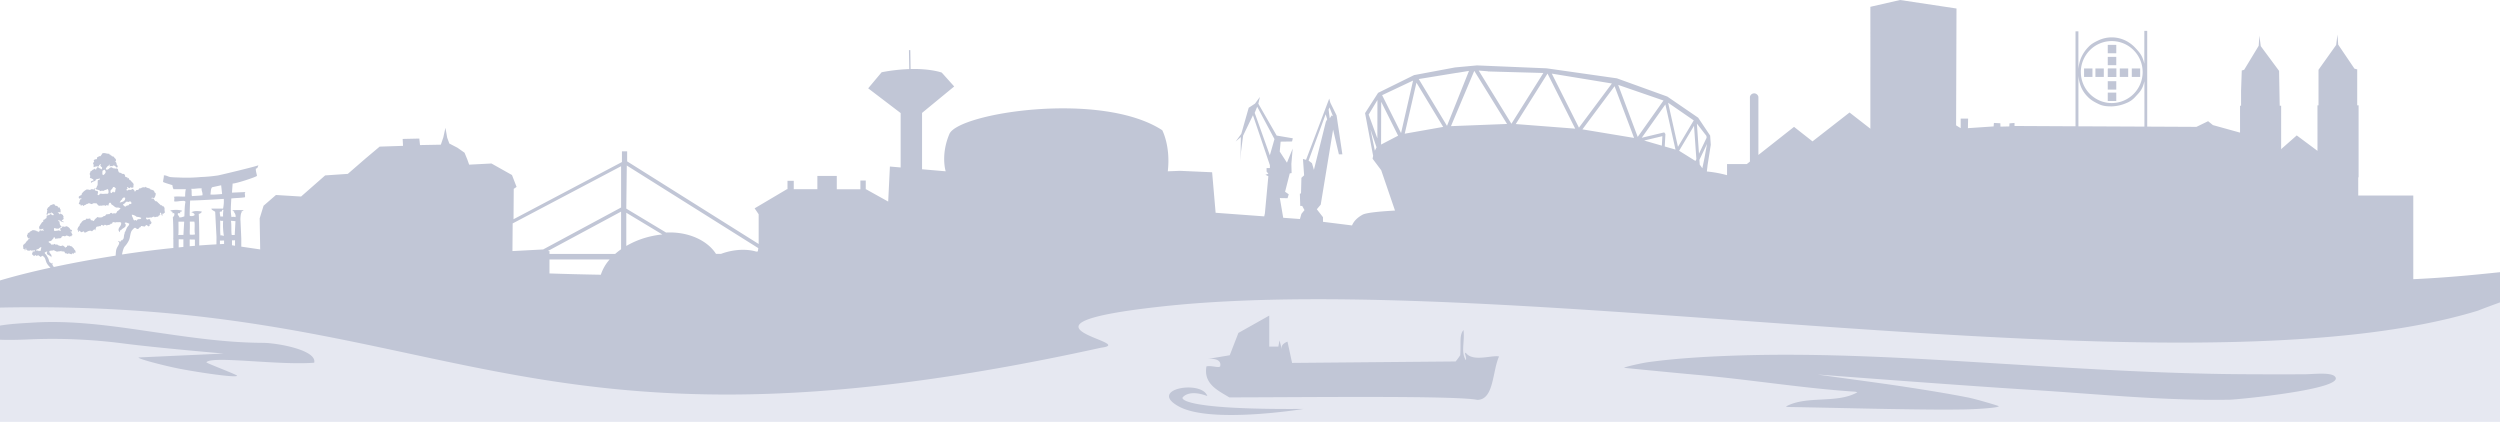
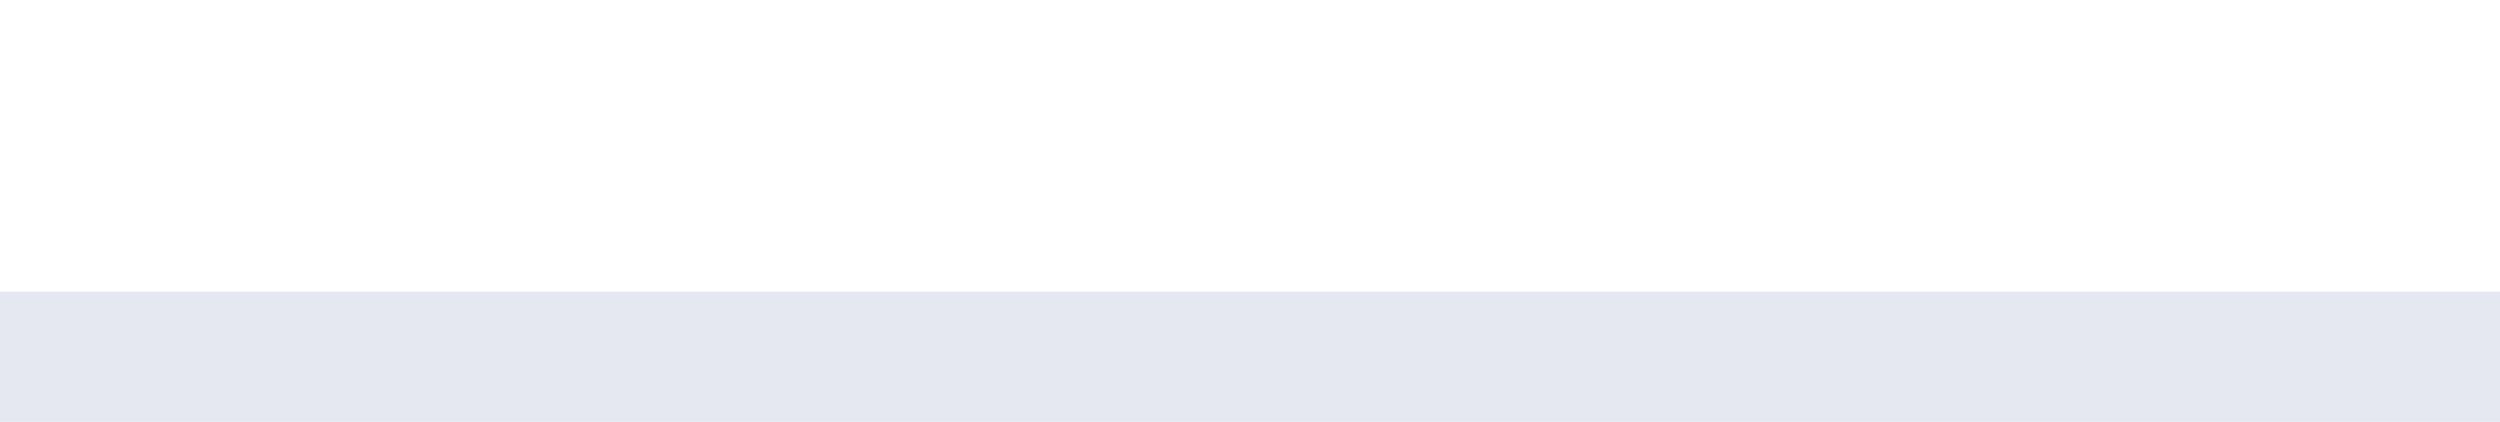
<svg xmlns="http://www.w3.org/2000/svg" id="silhouette-leverkusen" width="1920" height="324" viewBox="0 0 1920 324">
  <defs>
    <style>.cls-1{fill:#e6e8f1;}.cls-2{fill:#c1c6d6;}</style>
  </defs>
  <rect class="cls-1" y="224" width="1920" height="100" />
-   <path id="silhouette-leverkusen-2" data-name="silhouette-leverkusen" class="cls-2" d="M1625.3,50.09h-6.54V43.65h6.54Zm0-15.64h-6.54v6.44h6.54Zm0,27.93h-6.54v6.43h6.54Zm0,8.72h-6.54v6.44h6.54Zm0-12h.08V52.52h-6.44v.2h-.18v6.43h6.54Zm9.15-6.54H1628v6.54h6.44Zm9.2,0h-6.44v6.54h6.44Zm-27.93,0h-6.44v6.54h6.44Zm-8.72,0h-6.44v6.54H1607ZM201.75,263.3c-29.7-.12-59.13-4.74-88.5-9C84,250,54.49,245.87,25,247.78c-11.4.73-35.69,1.47-39.79,8.66-3.57,6.26,33.39,4.37,37.87,4.18a423.22,423.22,0,0,1,72,3.2c25.39,3.3,76.74,7.71,76.74,7.71s-65.46,3-65.46,3c-.1,1.32,22,6.84,31.81,8.72,14.45,2.77,42.72,7,43.94,5.37.53-.72-24-9.82-23.59-10.38,3.88-5.26,56,2.54,82.79.31C243.6,268.86,213,263.34,201.75,263.3ZM1769,287.46c-20.65,0-41.29.09-61.94-.23-63.77-1-127.41-5.33-191.08-9.19-62.86-3.82-125.9-7.21-188.87-4.75-20.4.8-40.86,2.07-61.12,4.82-5,.68-18.79,3.77-18.63,4.39,0,0,37.94,3.79,56.22,5.41,40.29,3.58,82.28,10.42,120.7,12.87a5.57,5.57,0,0,1,2.13.53c-15.81,8.95-38.85,2.14-54.84,10.89a6,6,0,0,0,2.16.38c27.23.43,56.78,1.26,85.1,1.66,16.74.24,33.5.51,50.25.2,7.86-.14,25.85-1.16,26-2.48,0-.24-17-5.39-24.17-6.79-16.25-3.17-32.6-5.77-49-8.27-19.44-3-65.66-9-65.62-9.25,0,0,108.9,8.38,163.17,11.74,50.83,3.15,102.33,8.51,153.09,7.58,5.45-.1,88.89-8,80.83-17.64C1790.28,285.54,1776.12,287.48,1769,287.46Zm-643.27-16.53c-1.68.11,1,3.19,0,5.72-3.93-6.53-.71-13.54-1.75-23.19-3.45,4.06-1.77,9.92-2.54,19.38a50.12,50.12,0,0,1-3.51,4.76l-125.62,1.12-3.51-16.36s-4.86,1.68-4.39,4.77-1.75-5.72-1.75-5.72l-.88,4.76h-7v-23.8L951.09,255.7l-6.66,17.14-17,2.85s11.32-1.49,9.65,5.71c-1.34,1.39-6.73-.9-10.53,0-2.44,13.7,9.31,18.68,17.56,23.81,64.19-.13,174.13-1.43,190.47,1.9,12.83-.06,11.48-21.82,16.68-33.32C1146,272.47,1131,278.28,1125.75,270.93ZM75.94,127.71l-.27.14V128l.29-.13A.59.59,0,0,0,75.94,127.71ZM908.17,305.39s4.15-6.78,19.06-1.25c-4.41-12.73-46.42-5.2-21.65,8.15s95.69,1.76,95.69,1.76C903.63,314.81,908.17,305.39,908.17,305.39Zm995-66.84c-226.28,69.2-739.38-32.86-1010.88-3.18-130.34,14.25-16.09,27.79-46.58,31.65-462.4,101.83-501.39-46.55-879-29.71-13-7.69,21.94-20.81,72-31.72a4.42,4.42,0,0,0-.35-.47,11.88,11.88,0,0,1-2.42-3c-.81-1.46-1-3.59-2-4.62-.25-.27-1-1-1.42-1.06-.59-.06-.62,1-1.55.78-.34-.32-.6-.76-1.17-.69-.05-.27-.11-.53-.32-.54-.53.18-.91.36-1.54.54-.33-.18-.54-.67-.87-.62s-.51.76-1,.8a1.17,1.17,0,0,1-.5-.44c0-.21.11-.24.09-.43-.22-.08-.49-.05-.71-.12s-.25-.68-.42-.93a1.37,1.37,0,0,0,.44-1.43,1.17,1.17,0,0,1,1.31-.09c.26-.21.71-.72.32-1.18-.5.2-1.36.49-1.78.18-.5.79-1.69-.8-2.1.4-.54-.31-1-.12-1.58-.16-.16-.69-.85-.36-1.16-.93,0-.12.37.08.37-.18a1.05,1.05,0,0,1-.28-.6c-.82-.26-.21,1.42-.77,1.48-.19,0-.3,0-.35-.36,0-.1.31.08.27-.16s-.07-.34-.19-.38a.66.66,0,0,1-.36.24c-.11-.4-.56-.43-.75-.47.08-.33-.25-1.18.05-1.42-.41-.31-.18-1.44,0-1.88.57.15.59-.47.88-.73.17-.09.15.12.3.06.53-.8,1.16-1.52,1.63-2.38,1,.07.89-1.2,1.42-1.7.22,0,.62.18.72-.12-.2-.77-.88.16-1.22,0a4.11,4.11,0,0,1-1-2.13,2.08,2.08,0,0,1,.53-.79c-.19-1,.67-1.05,1.06-1.53.17-.05.16.22.36.12.14-1.17,1.79-1,2.12-2,.14.07.18.3.38.29a1.81,1.81,0,0,1,1.83.17,3.45,3.45,0,0,1,.82-.07,1,1,0,0,0,1.41.59c.28.22.43.65.82.69a1.77,1.77,0,0,1,.91-1.56,1.11,1.11,0,0,0,1.58.1c.28.27,1,.63,1.08,0,0-.3-.33-.57-.62-.61-.09-.32.37-.38.2-.62,0-.14-.19-.06-.26-.13s-.07.37-.23.45c-.36-.18-.45.2-.69.29s0-.43-.27-.49a1.15,1.15,0,0,1-1.42.29,6.53,6.53,0,0,0-.31-1.48c.16-.87.83-1.28,1-2.11.57-.2.76-.73.78-1.42.22,0,.31.15.51.15a1.51,1.51,0,0,1,0-.47c.34-.22.8-.33,1-.64-.31-.77.25-1.67,1-1.46.39-.38.66-.86,1.28-1a3.79,3.79,0,0,0,.25-1.75c.17-.17.33-.34.51-.5.55.29,1.07-.33,1.58-.25.26-.23.42-.6.74-.66.85-.14,1.71,1.53,2.63.58-.14-.8-.69-.9-1-1.43-.55.14-.81-.87-1.24-.45.1.33.44.26.57.56-.54.26-1-.06-1.53.31-.7-.89-1.43.4-1.81,1-.88-.16-.43-1.2-.14-1.69-.26-.67.16-1.16.37-1.59-.83-.24-.36-1.37.1-1.72,0-.4.28-.53.38-.83.26,0,.38-.17.66-.17,0-.56.67-.47.64-1,.14-.07.18,0,.29,0s0-.37.13-.49c1.2,0,1.93-1,3.09-.62.21.54.64.74.9,1.2.16.1.46,0,.68-.05s.4.38.77.29c.34.11.26.9.58,1,.61-.09,1.11,0,1.38.43,0,.27-.14.34-.11.61.27.28.58.46.61.9,0,.2-.15.34-.16.55,0,.46.28.92.08,1.34a2.68,2.68,0,0,0-1.82-.11c-.13,0-.42-.26-.38.12a.94.94,0,0,1,.8.81c.19,0,0-.26.26-.22,0,.54.24.79.6.79-.15-.41.14-.42.21-.63.31.33.71.29,1.1.53s.61.55,1,.54a2.51,2.51,0,0,0,.57,1.26,1.9,1.9,0,0,0,.1,1.81.68.68,0,0,1-.73.41c-.07.09,0,.33,0,.42-.5-.12-.65.4-.77.77.44.28,1.56.1,1.32,1a.21.21,0,0,0-.19.09c-.47-.53-1.3-.46-1.91-.75a1.75,1.75,0,0,1-.21-.5c-.32.07-.39-.26-.64-.31-.54.35-1-.2-1.34.16.12.58.68.43,1.06.6.42,1.18.13,2.39.9,3,0,.62.55.76.83,1.1-.52.68-1.74.73-2.07,1.58-.55-.13-1-.24-1.41.11-.52-.45-1.41-.28-2-.69-.43.36-.38,1.15-.21,2,.3.51.71.33,1.16.22a16.24,16.24,0,0,0,1.87-.24,1.32,1.32,0,0,1,.91-.15c.21.25.39.54.72.59.16-.16.38-.27.41-.54-.35-.46-.59-1.33-.14-1.75.35.14,1-.29,1.13-.65-.15-.26-.27-.72.09-.78.19,0,.07.58.28.6s.05-.32.24-.33c.22.19.37,0,.57-.15a5.36,5.36,0,0,0,1.07.35c.12-.35.6-.33.9-.26,0-.15,0-.3.1-.31a5.53,5.53,0,0,1,2.86,2c0,.17,0,.34.07.52a2.91,2.91,0,0,1,1.41.65c.09.43.1.79-.11,1-.28,0-1.13-.18-1,.45l.43-.07c.19.21.34.48.53.68,0,.86.52.84.57,1.62-.1.19-.48.14-.65.28a2.21,2.21,0,0,1-.11.6c-.42.15-.58-.12-.9-.14a.74.74,0,0,1-.3.64c-.18-.38-.64-.37-1-.49s-.64-.58-1.06-.24c-.6-.82-1.14.34-2,.38-.51-.57-1.29-.18-2.11,0a3.51,3.51,0,0,1-.92,1.45c-.32-.25-.61,0-1,.05a5.68,5.68,0,0,0-1.46.06c-.15.06-.23.34-.4.3s-.27-.31-.52-.27c-.24.33-.63,0-.87.44.08-.4-.34-1.44-.78-1.41s-.41.74-.68,1.11c-.9.56-1.27,2.07-2.68,1.85-.27.32-1,.24-1,.81.6.21.93.87,1.6,1,.34.54.53,1,1.12,1,.12,0,.23-.15.36-.18a6,6,0,0,1,.94.09c.2-.75.92-.58,1.22,0,.66-.07,1,0,1.6-.08.2.24.39.59.78.7.12,0,.27,0,.39,0,.34.1.63.41,1,.44a3.9,3.9,0,0,0,2.13-.47c.26.49.62.52,1.05.89s.57.8.8.82.36-.27.58-.39.62-.06.68-.41a.82.82,0,0,1,.11-.61c.23-.24.85,0,1.07-.05s.36-.27.5-.26.3.34.56.5.57.06.9.15a2.64,2.64,0,0,1,1.45,1.29.74.74,0,0,1,.36.12,4.33,4.33,0,0,1,.48,1,2.85,2.85,0,0,1,1.22,2.1c-.23.05-.29-.44-.45-.1,0,.26.26.09.28.3s0,.39-.07.54c-.45.26-.34-.42-.64-.42-.18.2-.47.29-.39.71-.38.36-.9.06-1.33-.08-.39,0-.25.56-.49.73-1.11-.08-1.77-.93-3-.46-.16.06-.13.29-.35.3-.46-.29-.78-.78-1.42-.77,0,.18.12.46-.18.5a4.59,4.59,0,0,0-.71-1.6.69.69,0,0,0-.78,0c-.27-.3-.94-.15-1.23,0-.11-.24-.16-.58-.38-.65a.82.82,0,0,1-.69.29c-.16.06,0,.37-.3.35s-.23-.38-.44-.4a1.22,1.22,0,0,0-.91.5c-.65-.37-1.59.17-1.95-.69-.49.38-.78,0-1-.55-.6-.09-1.26.62-1.73.23-.64.35-1.63,0-2.06.68,0,1.81,1.58,1.9,1.68,3.62-.05.29-.25.45-.12.9-.39.05-.44-.46-.6-.79-.19,0-.29-.13-.5-.09-.48-.73-1.84-.82-2.24-1.7a2,2,0,0,1-.13-.92c0-.23.37-.34.3-.64-.56-.58-1.53.5-2,.63.19,1,.86,1.17,1.27,1.79s.62,1.07.91,1.62c.2.38.66.69.62,1.31.47.57.46,1.62.81,2.28.2.4.6.55.75.88.16,0,.23-.13.43-.12.24.25.29.6.57.61s.45-.61.81-.49c0,.49-.33.57-.3,1a4.87,4.87,0,0,0,1,1.89c.07.09.13.19.19.28,14.86-3.17,31-6.15,47.47-8.73.09-1.37.16-2.69.35-4a8.68,8.68,0,0,1,1.06-2.74c.53-1,1.38-2.12,1.31-3.1,0-.64-.68-.67-.74-1.42.58-.27.93.63,1.48.53s.47-.62.81-1.06c.33-.06.47.08.74.09.18-.55.81-.87,1.06-1.51.42-1.08.17-2.66.82-3.63-.21-.93.48-1.51.73-2.12.37-.9.67-1.75,1.14-2.66s1.63-1.46,1.72-3c-.84-.07-2.7-1.46-3.51-.45,0,.47.53.56.65.89a3,3,0,0,1,0,1.42c-.47,1.42-2.72,1.88-3.35,3.1-.36,0-.5.22-.81.26-.2.53-.16,1.31-.82,1.33.11-.71-.26-.89-.41-1.33-.23-2.61,2.31-3.13,2-5.84-.86-.91-2.45-.15-3.59-.53-.69.71-2-.21-2.94.08-.19.81-.57,1.51-1.47,1.07-.41,1.37-2.1.79-3.11,1.5a2.2,2.2,0,0,0-1.63-.53c-.35.09-.32.6-.65.71s-.29-.4-.57-.44a1.58,1.58,0,0,1-1.23-.27c-.35.16-.36.67-.49,1.06-.5-.1-1.66-.17-2,.36a1.24,1.24,0,0,0-1.31.18,6.42,6.42,0,0,0-.81,2.56c-.51,0-.32-.44-.41-.7-1.07.13-1.51,1-2.21,1.5-.36,0-.36-.31-.65-.35-2.16-.42-3.06,1-4.9,1.41-.44-.2-.33-1-1-1-.69.31-1.5.89-2.2.44,0-.65-.48-.72-.82-1-.5.08-.16,1.06-1,.8-.12-.23-.08-.63-.25-.8,0-.33.48-.13.41-.53-.34-.46-.33.28-.73.26a4.25,4.25,0,0,1,1.55-3.45,6.63,6.63,0,0,1,.57-1.68,1.09,1.09,0,0,1,.57-.27,4.27,4.27,0,0,1,2.12-2.3c.53-.22,1.09-.15,1.47-.45s.43-.79.82-.88c.23-.05.61.26.9.26s1.36-.48,1.8-.17a1.15,1.15,0,0,1,.32.88c.19.51.74.29,1.23.45s.72.51,1.06.44.7-.95,1.14-1.42c.63-.66,1.24-.79,1.55-1.6a7.15,7.15,0,0,0,3.68.18c.52-.12.94-.65,1.47-.88.19-.09.47,0,.65-.09.64-.26.87-.82,1.15-1.24,1-.05,1.57-.22,2.69-.27.37-.9,1.54-1.32,2-.26a12,12,0,0,1,1.55-.36c.24,0,.44.21.66.18,1-.11,1.18-.88,1.63-1.77,1.09-.32,1.5-1.39,2.45-1.86-.1-.86-1.27-.57-1.8-1-2.29.67-3.26-1.51-4.9-2.13-.54-.49-.55-1.57-1.38-1.51s-1.21,1.72-1,2.31c-.5-.55-1.08,0-1.56-.45-.43,0-.43.48-.81.54s-.46-.31-.74-.36a10.83,10.83,0,0,0-2.45.27c-.69.07-1.24-.28-1.71.17a5.46,5.46,0,0,1-1.88-1.94c-1.4-.06-2.8-.45-3.51.53-1.36.14-2.54-1.47-3.35-.09-.77-.4-1,.31-1.72.62s-1.34.36-1.55,1a1,1,0,0,1-.65-.88c-.53.1-.74.55-1.47.44a3.58,3.58,0,0,1-.33-.89c-.31-.15-.92,0-1.14-.26-.1-1.17.78-1.28.57-2.57.28-.35.47-.79.74-1.15h.73c.13-1-1.25-.57-1.71-.44-.38-.21-.45-.76-.41-1.42a5.21,5.21,0,0,1,2.2-1.33v-.8a9.45,9.45,0,0,1,4.33-3.63c.23,0,.24.22.25.45.48-.18,1.28-.32,1.55.17a12.2,12.2,0,0,0,1.71-.79c.36.09.66.43,1,.08.33,0,.22.41.49.45s0-.87.33-1c.6,0,.52.72.33,1.15a2.09,2.09,0,0,0,2,.71c.84.52.64,1.89.16,2.66.12.4.5.52.82.71.53-.16.77-.64,1.06-1.06a2.42,2.42,0,0,1,1.55,0,30.19,30.19,0,0,0,3.19-.09c.77.05,1.5.22,1.87-.62.08-1.38,0-2.59-.81-3-.81.74-2.34.71-3.11,1.5a2.69,2.69,0,0,0-2.36.18c-.76-1.19-2.81-1-3.84-1.86.39-.59,1.32-.93,1.14-1.86,1.15-1.05.39-2.82.82-4.7.59-.33,1.56-.25,1.63-1.15-.71-.46-1.29.49-2.29.09-.39.13-.43.65-1,.62a2.59,2.59,0,0,1-.24.8c-1,.59-2.36.69-3,1.59a.46.46,0,0,0-.33-.09c-.61-1.34,1.29-1.33,2-1.86-.29-.53-.66-1.27-1.47-1-.13-.12,0-.5-.16-.62a1.19,1.19,0,0,1-1.31-.44,2.7,2.7,0,0,0-.24-2.75,3.65,3.65,0,0,0,.65-2c.74-.1,1.08-.64,1.63-1.07s1.27-.5,1.72-1.06c.16.29.65.24.49.88.6-.08.89-.51.81-1.32.36-.12.18.34.49.26a1.41,1.41,0,0,1,.86-1.29c.08.85.7,1.42,1.47,1.2a2.89,2.89,0,0,0,1,.89,1.76,1.76,0,0,0,.49-1.6,2.34,2.34,0,0,1-1.31-1.68c.09-.19.27-.29.33-.53-.17-.56-1-.31-.66.36-.74,0-.75.6-.57,1a1,1,0,0,0-.46.12c-.08-.33-.44.06-.64.06a5,5,0,0,0-3,.62c-.42-.59,0-1.36-.16-2-.07-.32-.39-.49-.41-.8,0-.66.43-1,.82-1.5,0-.4-.34-.47-.33-.89.36-.73,1.18-1,2.21-1,.51-.27.2-1.44.73-1.69.64,0,.81-.42,1.23-.62.37,0,.89.09,1.14-.09.33-.76,1-1.16,1.22-2,1.86-.86,3.3.42,5.31.17.18.17.15.55.33.71s.24-.15.49-.09c.07.87,1.23.56,1.31,1.42.47-.07.69.13,1.14.09.23.42.75.55.82,1.15.85.42,1.9,2,.57,2.57.44.59,1.26,1.22,1,2.3.6.67,1.59,2.13.16,2.57-.77-.8-2.29-2.56-3.27-1.06-.87-.44-1.66.17-2.61-.09.13-.48.72-.45.82-1-.82-.53-1,1-2,1-.37.87-1.27,1.16-1.31,2.39,1.76,1.21,2.79-1.52,4.25-1.5.56,0,.9.51,1.39.79.83-.23,1.84.56,2.69,0,.35.18.65.42,1,.62a5.11,5.11,0,0,0,.82,2.57A5.14,5.14,0,0,1,94,133.61a1.57,1.57,0,0,1,2,1.95,6.28,6.28,0,0,0,1.88.71A2.1,2.1,0,0,1,98,137c.34,0,.44-.34.81-.36.19,1,.64,1.79,1.64,1.95.53,1.2,1.74,1.65,2.2,2.92a8.79,8.79,0,0,0-.16,2.31,2.12,2.12,0,0,1-2.45-.09c-.39.14.14.74-.33.8s-.66-.62-1.22-.27c-.29-.07-.2-.55-.49-.62-.11.12-.4,0-.41.27-.23.4.55.37.49.88-.49.13-1,.62-.9,1.06.2.93,1.4.21,1.8-.26a2,2,0,0,0,2.61-.53,2.66,2.66,0,0,1,1.88,2.12c.64-.15.8-.84,1.22-1.24.92.1,2.07-.2,2.21-1.24a6.72,6.72,0,0,1,1.39-.09c.62-.79,1.93-.86,3-.7.33,0,.35-.39.57-.54.78,1.43,3.49.76,4,2.48.36.1.27-.3.57-.26.77.62,2.21.5,2.13,2,.37.33.85.55,1.06,1.06a5.89,5.89,0,0,1-1.23,3.45c-.53.3-1.89-.93-2,.27.24.43.86,0,1.23,0,1,.63,1.13,2.56,2.77,2.21,1,1.18,2.2,2.11,3.27,3.19.26,0,.18-.27.49-.18.53.33.71,1.26,1.63.89.37.62,1,2.27.41,2.83.55.29.2,1.66.41,2.13-.32.1-1.06.26-1.14.88a1,1,0,0,1-.66-.26c-.19.09-.26.3-.24.62s.49,0,.49.18c0,.51-.17.6-.49.62-1,.05-.33-2.64-1.64-2a1.59,1.59,0,0,1-.32,1c0,.38.56,0,.65.18-.38.93-1.61.6-1.71,1.68-.94.2-1.78,0-2.62.62-1-1.7-2.57,1-3.59-.09-.64.58-2.13.36-3,.18-.55.78.34,1.44.81,1.68a2.2,2.2,0,0,1,2.21-.17,2,2,0,0,0,1.06,2c-.23.44-.19,1.15-.49,1.51-.34.17-.8.19-1.14.35,0,.3.26.31.24.62a2,2,0,0,1-.73.8c-.77,0-1.2-1-1.8-1s-.79.79-1.31,1.15c-1.08-.12-1.76-.3-2.69-.44-.35.06-.39.46-.41.88-1,.05-1.31.77-1.79,1.33-1.52.53-1.8-1-2.78-.8-.61.15-1.76,1.48-2.13,1.95-1.4,1.79-1.27,5-2.28,7.44a18.8,18.8,0,0,1-3.35,5c-1.07,1.46-1.5,3.63-2,5.76a2,2,0,0,1,.09.33c13-2,26.26-3.68,39.3-5v-6.77H133a7,7,0,0,0,.11-1.36v-.73h0c.07-4.39-.17-14.09-.41-14.74.29,0,.51-.24.29-.31a2.35,2.35,0,0,0,.86-2.49c0-.68-1-.15-1.44-.32.59-1.88-1.54-.81-1.43-2.18,3.48-.46,5.74-.61,8.91.31-.07,1.07-2.05.06-1.44,1.87h-1.72c-.94,1.9,1.9,2.5.57,2.81.83,1.18,3.8-.33,4.29-.31.22-3.82.14-8,.87-11.23-.76-1-1.59-.7-3.43-.62-1.6.07-3.57.59-5.18.31-.29-1,.64-3.39-.57-3.43,2.39-.72,6-.1,8.91-.31,0-.53,0-4.08.57-5.61h-9.48a8.06,8.06,0,0,1-.87-3.12c-.66-.25-6.72-2-7.18-2.49.09-1.57.79-4.18.57-5,1.65-.26,3.25.95,4.89,1.24a57.47,57.47,0,0,0,5.75.32,119.61,119.61,0,0,0,17.82-.32,115,115,0,0,0,13.23-1.24c2.45-.47,28.93-6.81,31-7.8-.57.94-.52,2.56-2,2.5-.12,2.31.61,3.7.86,5.61-.34.88-16.66,6.17-18.68,5.92l-.52,7,10.58-.46c-1.34.42-.27,2.16-.58,4-3.73.63-6.63.47-10.51.94-.27,5.69-.75,9.93.16,14.34a4,4,0,0,1,2.88,0c.79-.21-.15-3.47-.86-3.43.5-1.58-1.25-.73-1.15-1.87a63.9,63.9,0,0,1,8.33,0c-.12,1-1.87.25-1.43,1.87-.79,0-1.05,5.77-.87,5.92l.61,14h0v.38l0,.85h0v4.93q6.65,1,14.51,2.13c-.2-12.06-.4-23.81-.4-23.81l3-9.73,9.51-8.25,19.3,1.18,18.49-16.22,17.4-1.18,13.59-11.79,10.87-9.14,17.94-.59-.27-5.31,12.78-.29.54,5,16-.3,1.9-5.6,1.63-7.37,1.37,7.67,1.63,4.42,6.25,3.24,5.44,3.83,2.17,5.31,1.36,3.84,17.13-.89,15.76,8.85,3.54,9.14-2.18,1.47-.17,23.35,83.25-43.92V116.2h4v7.74l101,63.44V164.56L579.56,160l24.78-14.68h.46v-6.47h4.81v6.47h18.13V135.14h14.91v10.21h18.13v-6.72h4.12v6.72h.23l17,9.46,1.32-26.91,8.25.71V86.83l-24.94-19L677.1,55.49a135.07,135.07,0,0,1,21.2-2.43l-.24-14.54,1.06,0L699.36,53c15.65-.34,23.91,2.75,23.91,2.75l9.55,10.65L708.14,86.71V130l18.15,1.56s-4-12.48,2.84-28.64S845.77,69.54,892.6,100c0,0,6.53,12.11,4.26,31.57l9.36-.37,24.69,1.1,2.69,31.11,37.31,2.76.52-2.26,2.66-28.57-2.24-1.13,2.27-.78-1.39-1.66,0-2.72,2.54,0,0-2.18-13-38.38-7.57,15.69-1.59,12.24-.38,7.08.25-18.26-4,3.48,4.32-5.93L959,82.77l4.85-3.19,3.75-5.12-1.21,5.16,14.08,24.49,12.41,2.11-.6,2.44-8.76.13-.68,7.62,5.54,8.54,4.39-10.83-1,11.71.18,7.09-1.42.25-3.59,14.11,2.8,1.95-.89,3-5.93-.1,2.59,15.13,12.85.95,1.12-3.95,2.37-2.9-1.78-3.22h-1.48l-.3-9.33.89-.32.3-11.91,2.08-1.93-.89-12.56,2.37.65,17.81-47,.89,3.22,4.75,9.66,4.45,29.93h-2.67l-4.45-19-9.5,57.62-3,3.54,4.75,6.11v3.54l22.3,2.78c1.18-2.95,3.67-5.8,8.09-8.25,2.5-1.38,11.33-2.42,24.9-3.18l-10.6-31-6.61-8.81.41-2.23-6.19-32.8,10-15.56L1086,57.68l31.5-5.9,16.83-1.55,53.45,2.24,54,7.69,38.72,14,23.68,16.22,9.22,13.76.48,7.07-2.46,15.66-.56,4.83a90.12,90.12,0,0,1,15.51,2.84V126h15.18l2.39-1.88V74.41a3.31,3.31,0,0,1,6.51,0V119l27.37-21.57L1392,108.58l28.45-22.18,16,12.45V5.23L1459.25,0l43.34,6.53-.31,89.75,3.52,2.15V91.07h5.71l-.15,7.36,19.74-1.34.24-2.67,4.93.25.08,2.59,6.79-.17.15-2.34,3.86-.33v2.34L1594,97V24.07h2.21v29a29.34,29.34,0,0,1,1.92-8.3,26.94,26.94,0,0,1,5.66-8.57c2.36-2.57,5-3.89,8-5.3a24,24,0,0,1,20.06,0,25.68,25.68,0,0,1,8.19,6c2.37,2.56,4.22,4.55,5.52,7.88a29.21,29.21,0,0,1,1.28,4.18V23.72h2.22V97.24l37.82.19,8.95-4.35,3.7,3,20.82,5.77V81.21h.79V69.7l.54-15.54,1.85-.58,11.15-18.41.53-7.77,1.06,8.05,14.06,19,.49,26.76h1.1v33.55l.27-.46L1763.9,104l15.92,11.85V80.92h.8V53.58l13.53-19,1.06-8.05.53,7.76,12.47,18.42,2.13.58V80.92h1.06v55.25h-.27v14h42.27v64.24c60.7-2.74,101.07-11.57,102.46-5.54C1958.54,220.47,1923.26,230.47,1903.15,238.55Zm-846-125.44-4.61-13.72,3.34,16.33Zm.7-36.29L1051.13,88l6.68,18.32Zm-976.67,55c-.38-.38-.43-1.13-.65-1.68a1,1,0,0,1-1.23.53c-1,.53-.56,1.91-.73,3,.18.3.31.66.65.8A3.51,3.51,0,0,0,81.22,131.84Zm7.35,14.08c.12-.54.48-.52.41-1a2.6,2.6,0,0,0-1.31-1.24c-1-.23-1,.62-1.63,1.5-.22.3-.75.54-.9.8-.32.55-.47,2,.16,2.3.78.18.93-1.05,1.8-1.06.24.18.19.68.65.62.18-.22.68-.55.82-1C88.65,146.66,88.49,146.28,88.57,145.92Zm12.66,19a5.69,5.69,0,0,0,1,2.65c0,.93.55,1.23.81,1.86.54-.42,1.56-.72,1.72.27.47-.55.69-1.19,1.55-1.33s2,.16,2.21-1a8.3,8.3,0,0,0-3.52-.8A6.73,6.73,0,0,0,101.23,164.88ZM96.16,152c-1-.85-2.26.12-2.44,1.24-1,.42-1.26,1.59-1.88,2.39C93.78,155,96.23,154.88,96.16,152Zm3.43,4.52c.42.55,1.37,0,1.47-.62-.47-.84-1.17-1.93-2-.8-.54-.12-1.19-.12-1.71-.26-.78.25-1.19,1-1.8,1.5-.36.28-.86.29-1.06.8a3.52,3.52,0,0,0,1.8,1.6c.6-.41,1-1.1,2.12-.89A7.28,7.28,0,0,0,99.59,156.55Zm-68.24,35a4.17,4.17,0,0,0,.34-1.82,4,4,0,0,0-2.05,1.45,4.69,4.69,0,0,0-2,.86c.25.71.87.41,1.38.42s.71.41,1,.72c0-.66.63-.56,1-.34C31.14,192.43,31.44,192.18,31.35,191.58Zm109.49-7.69-3.61-.08V190l3.61-.34Zm.62-13.61h-4.4c0,3.12.21,9.83-.2,10.29a33,33,0,0,1,4-.06Zm20.12-20.89c.95.29,4.66.07,9-.32l-.73-6.72L163,143.78C161.73,144.77,162,147.44,161.58,149.39ZM146.92,145c.54,1.83,0,5,.58,5.61,2.65-.24,5.52-.25,8-.63.31-2.29-1.06-3.76-.57-5.3C152,144.47,149.82,145.16,146.92,145Zm2.77,39-4-.08v5.2l4-.33Zm.1-4.13c-.76-2.61.15-7.93-.57-9.66h-3.45s.12,4.6,0,6.23c-.11,1.39,0,3.75,0,3.75S148.94,180.49,149.79,179.94Zm16.48,2.14-1-19.28c-.09-.42-3.11-1.49-2.88-2.5,1.85,0,7.29-.1,8.92,0a28.47,28.47,0,0,0,.57-7.48c-.33,0-18.48,1.21-25.87,1.25-.12,2.61-.41,10.53-.29,11.53.1.8,3.78.47,3.74-.62.07-.63-1.34-1.72-2.59-1.87,2.61-1.29,4.8-1,8.05-.62.1,1.14-1.92,1.87-2.3,1.87.2.69.51,16.48.4,19.55v4.68q6.69-.5,13.2-.86Zm3.07-1.2c1.16-.22,1.64.3,2.59.31a52.09,52.09,0,0,1-.57-11.53c-.83,0-1.89.17-2.3-.32C169.28,173.7,168.86,176.83,169.34,180.88Zm-.57-18.08a13.68,13.68,0,0,0,.57,3.74c.43-.5,1.11.1,2-.31a20.7,20.7,0,0,1,.28-5h-1.15C171.06,163,169.28,162.21,168.77,162.8Zm3.32,22-3.19.07v2.7l3.19-.15Zm8.42-.19-2.34.05v3.77l2.34.38Zm.33-14.67s-1.51-.16-3.45-.31c.55,3.74.06,8.05.58,10.91h2.3Zm287.29,29.39H422V210c13,.44,26.15.77,39.44,1A33,33,0,0,1,468.13,199.36ZM477,162.5l-56.36,30.33H422V195h50.46a52.7,52.7,0,0,1,4.53-3.56Zm0-34.84-83.27,43.93-.17,21.24,23.57-1.25L477,159.36Zm31.67,52.4L481,163.39v25.5a66.91,66.91,0,0,1,20.38-7.72A68.62,68.62,0,0,1,508.67,180.06Zm73.71,10.51-101-63.45-.39,33.1,30.57,18.38c17.13-.92,31.92,6.22,38.33,16.39h3.8a49.23,49.23,0,0,1,7.42-2.14c7.49-1.54,14.57-1.24,20,.48v-.21H582ZM978.8,106.82,965.52,81.93l-1.92,4.75,11.63,32.62Zm41.55-22.72.9,6.76,1.48-2.25,1,.64-2.67-6.76Zm-11.27,46.35,9.2-37,1-1.84-1.19-3.88L1005,123.33l2.59,2Zm64.68-26.25-13-26-.1,32.83Zm2.25-2,9.23-40.34-23.77,11.23Zm32.35-4.73-20.53-34-9,39.21Zm2.94-.81,16.88-42.22L1118.71,56l0-.05-29.11,4.75Zm46.12-1.46-25.18-40.77-17.9,42.46Zm3.35-.15,24.53-39-42.6-1.18,0-.11-7.06-.56Zm49,3.76-21.27-42.31L1164.1,95.27Zm2.87-.77,25.29-33.92-46.15-7.58Zm42.32,7.89L1240,66.21,1215.3,99.35Zm2.8-.78,19.8-27.95-34.8-12Zm18.94-.57-14,3.35,13.6,3.93Zm10.09,10.3L1279,80.21l-18.14,25.6,17.25-4.14.93,1.27-.51,9.56Zm1.89-2.11,12.11-20.3-19.68-13.57Zm14.14,9.47L1301,96.61l-11.44,19.18,12.55,7.84Zm2-4.19,5.84-12.21-.1-1.44-7.35-9.49Zm4.07,4.08,2.1-11.57-5.84,12.2.25,3.65,2,2.82Zm289.21-66.79a23.6,23.6,0,0,0,1.86,9.26,23.78,23.78,0,0,0,12.63,12.67,23.65,23.65,0,0,0,26-5.1,23.8,23.8,0,0,0,0-33.65,23.67,23.67,0,0,0-33.55,0,23.9,23.9,0,0,0-5.08,7.56A23.64,23.64,0,0,0,1598.07,55.33Zm48.81,7a29,29,0,0,1-1.28,4.19c-1.3,3.33-3.31,5.23-5.68,7.8a17.66,17.66,0,0,1-6.88,4.81,30.25,30.25,0,0,1-11.25,2.56c-3.48,0-6.47-.15-9.65-1.61s-6.42-3.2-8.79-5.76a22.79,22.79,0,0,1-5.23-7.8,29.34,29.34,0,0,1-1.92-8.3V97l50.68.24Z" />
</svg>